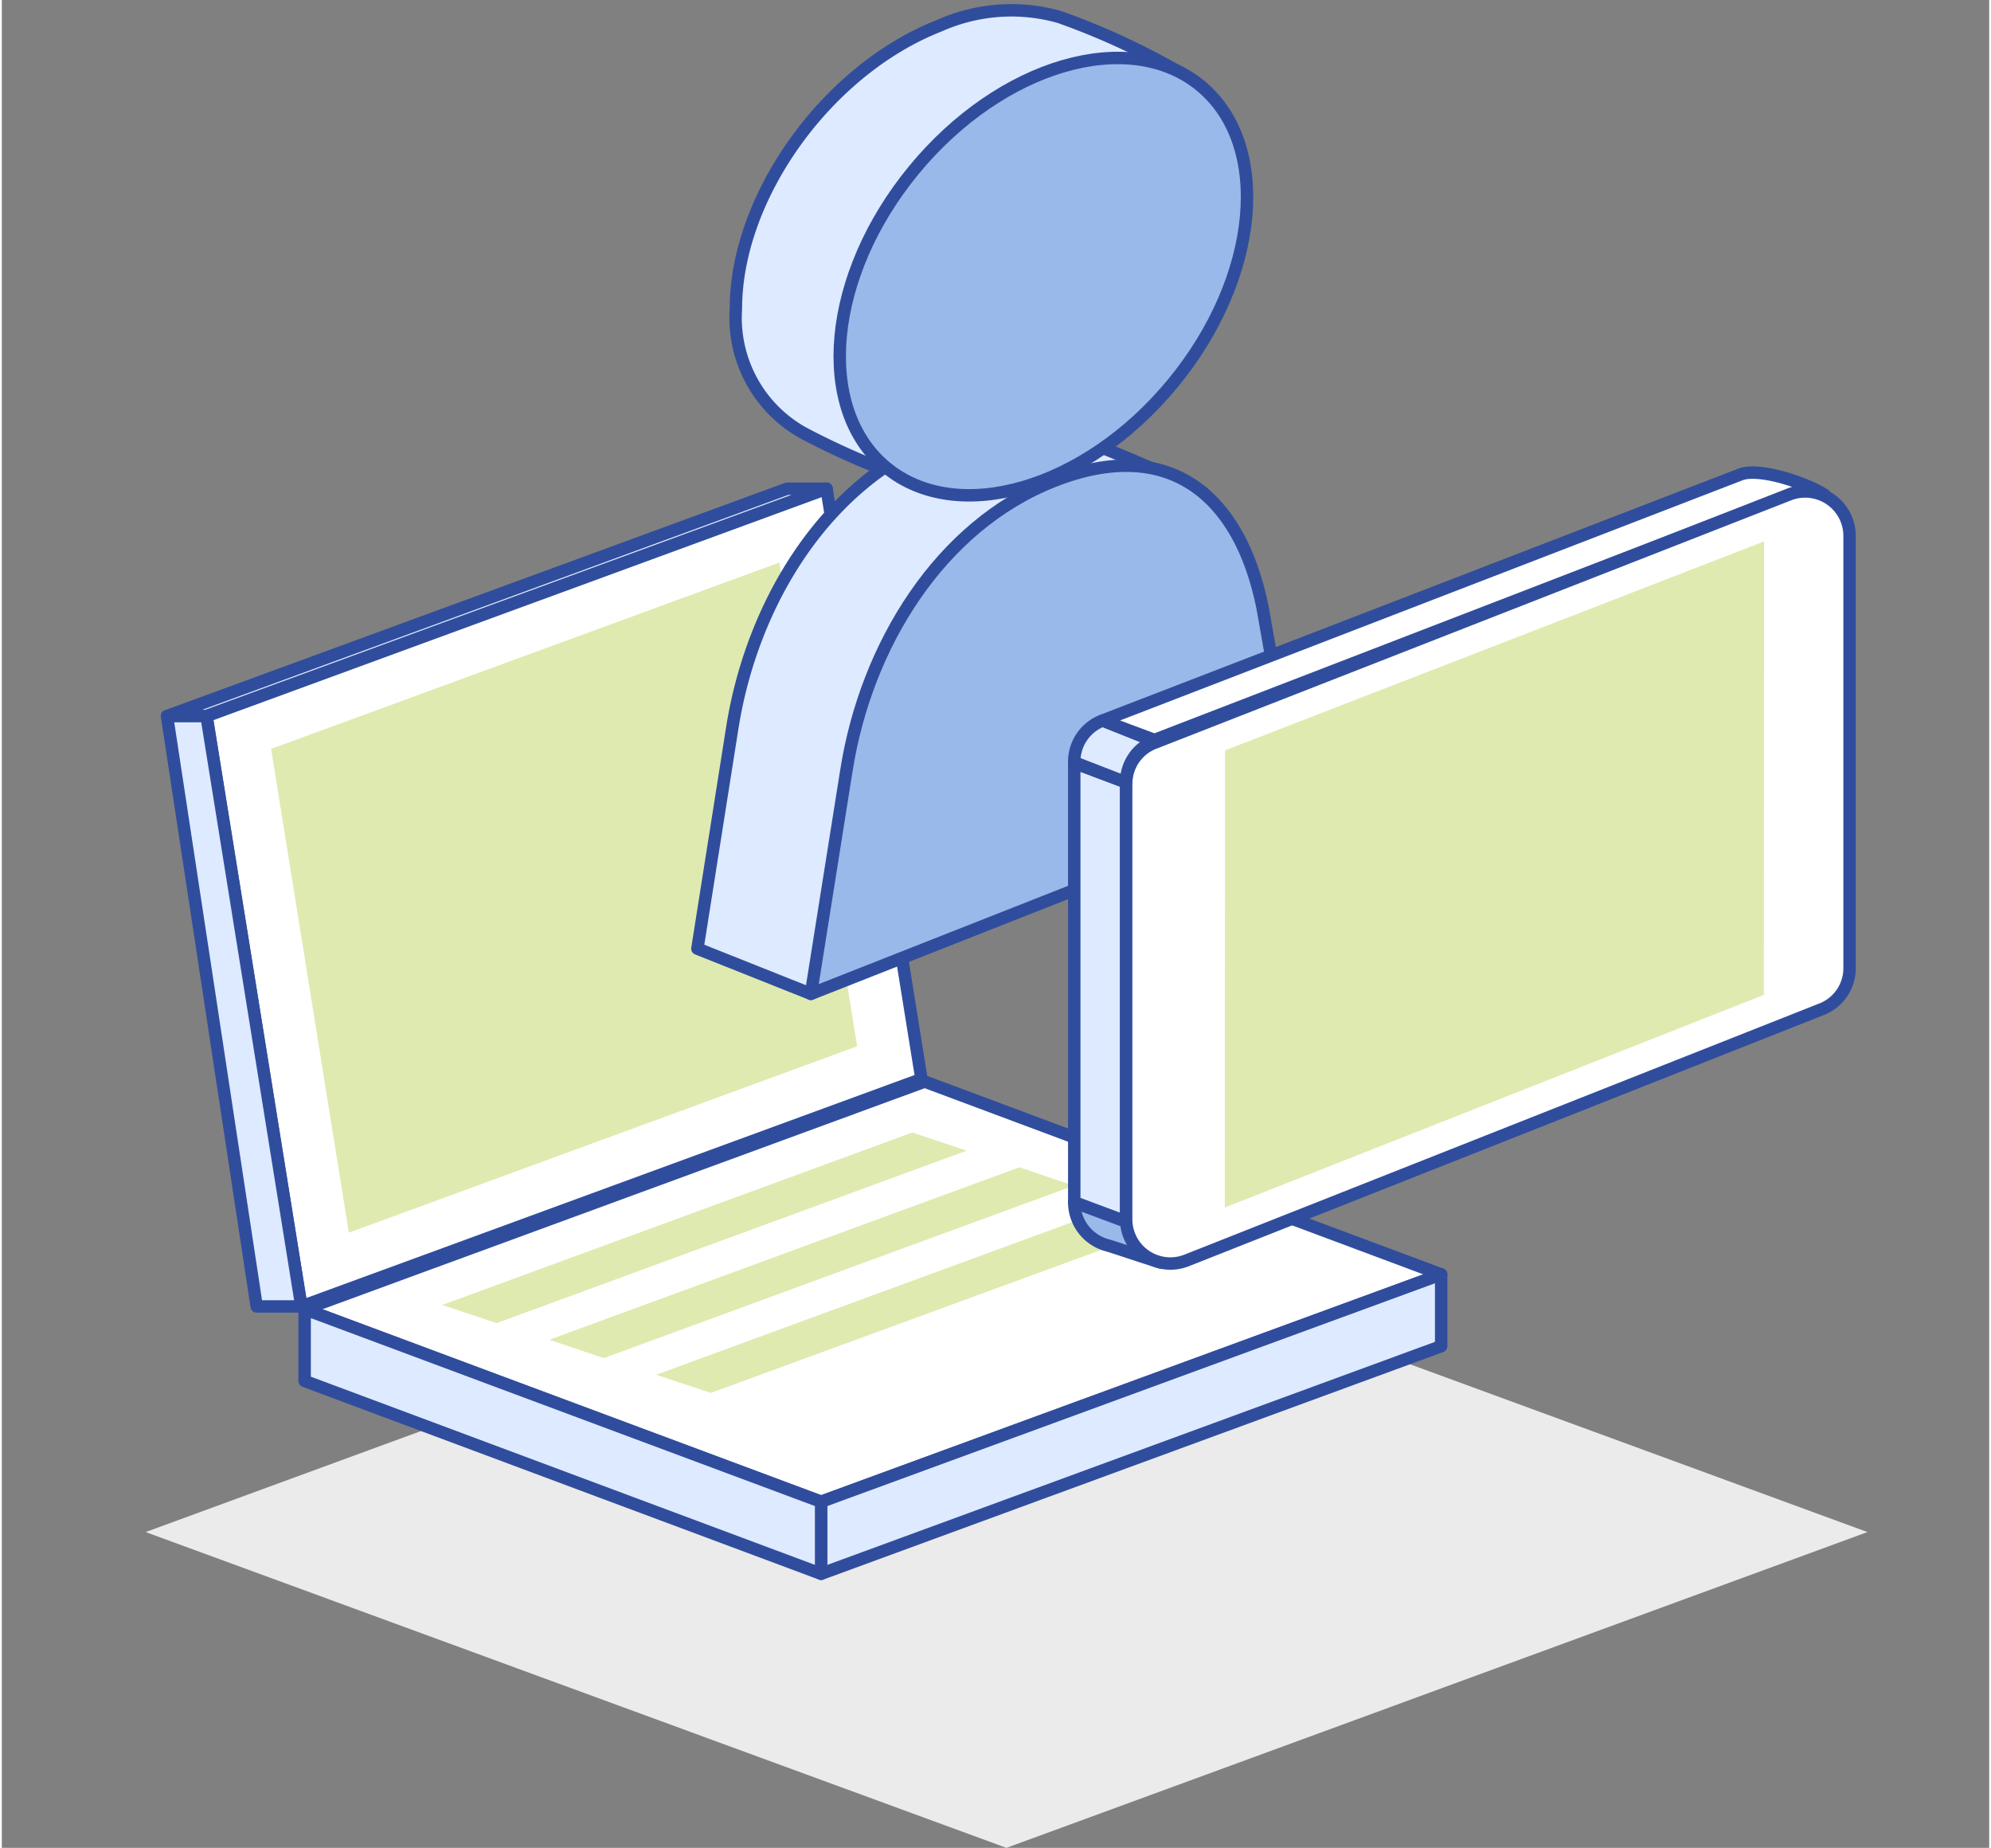
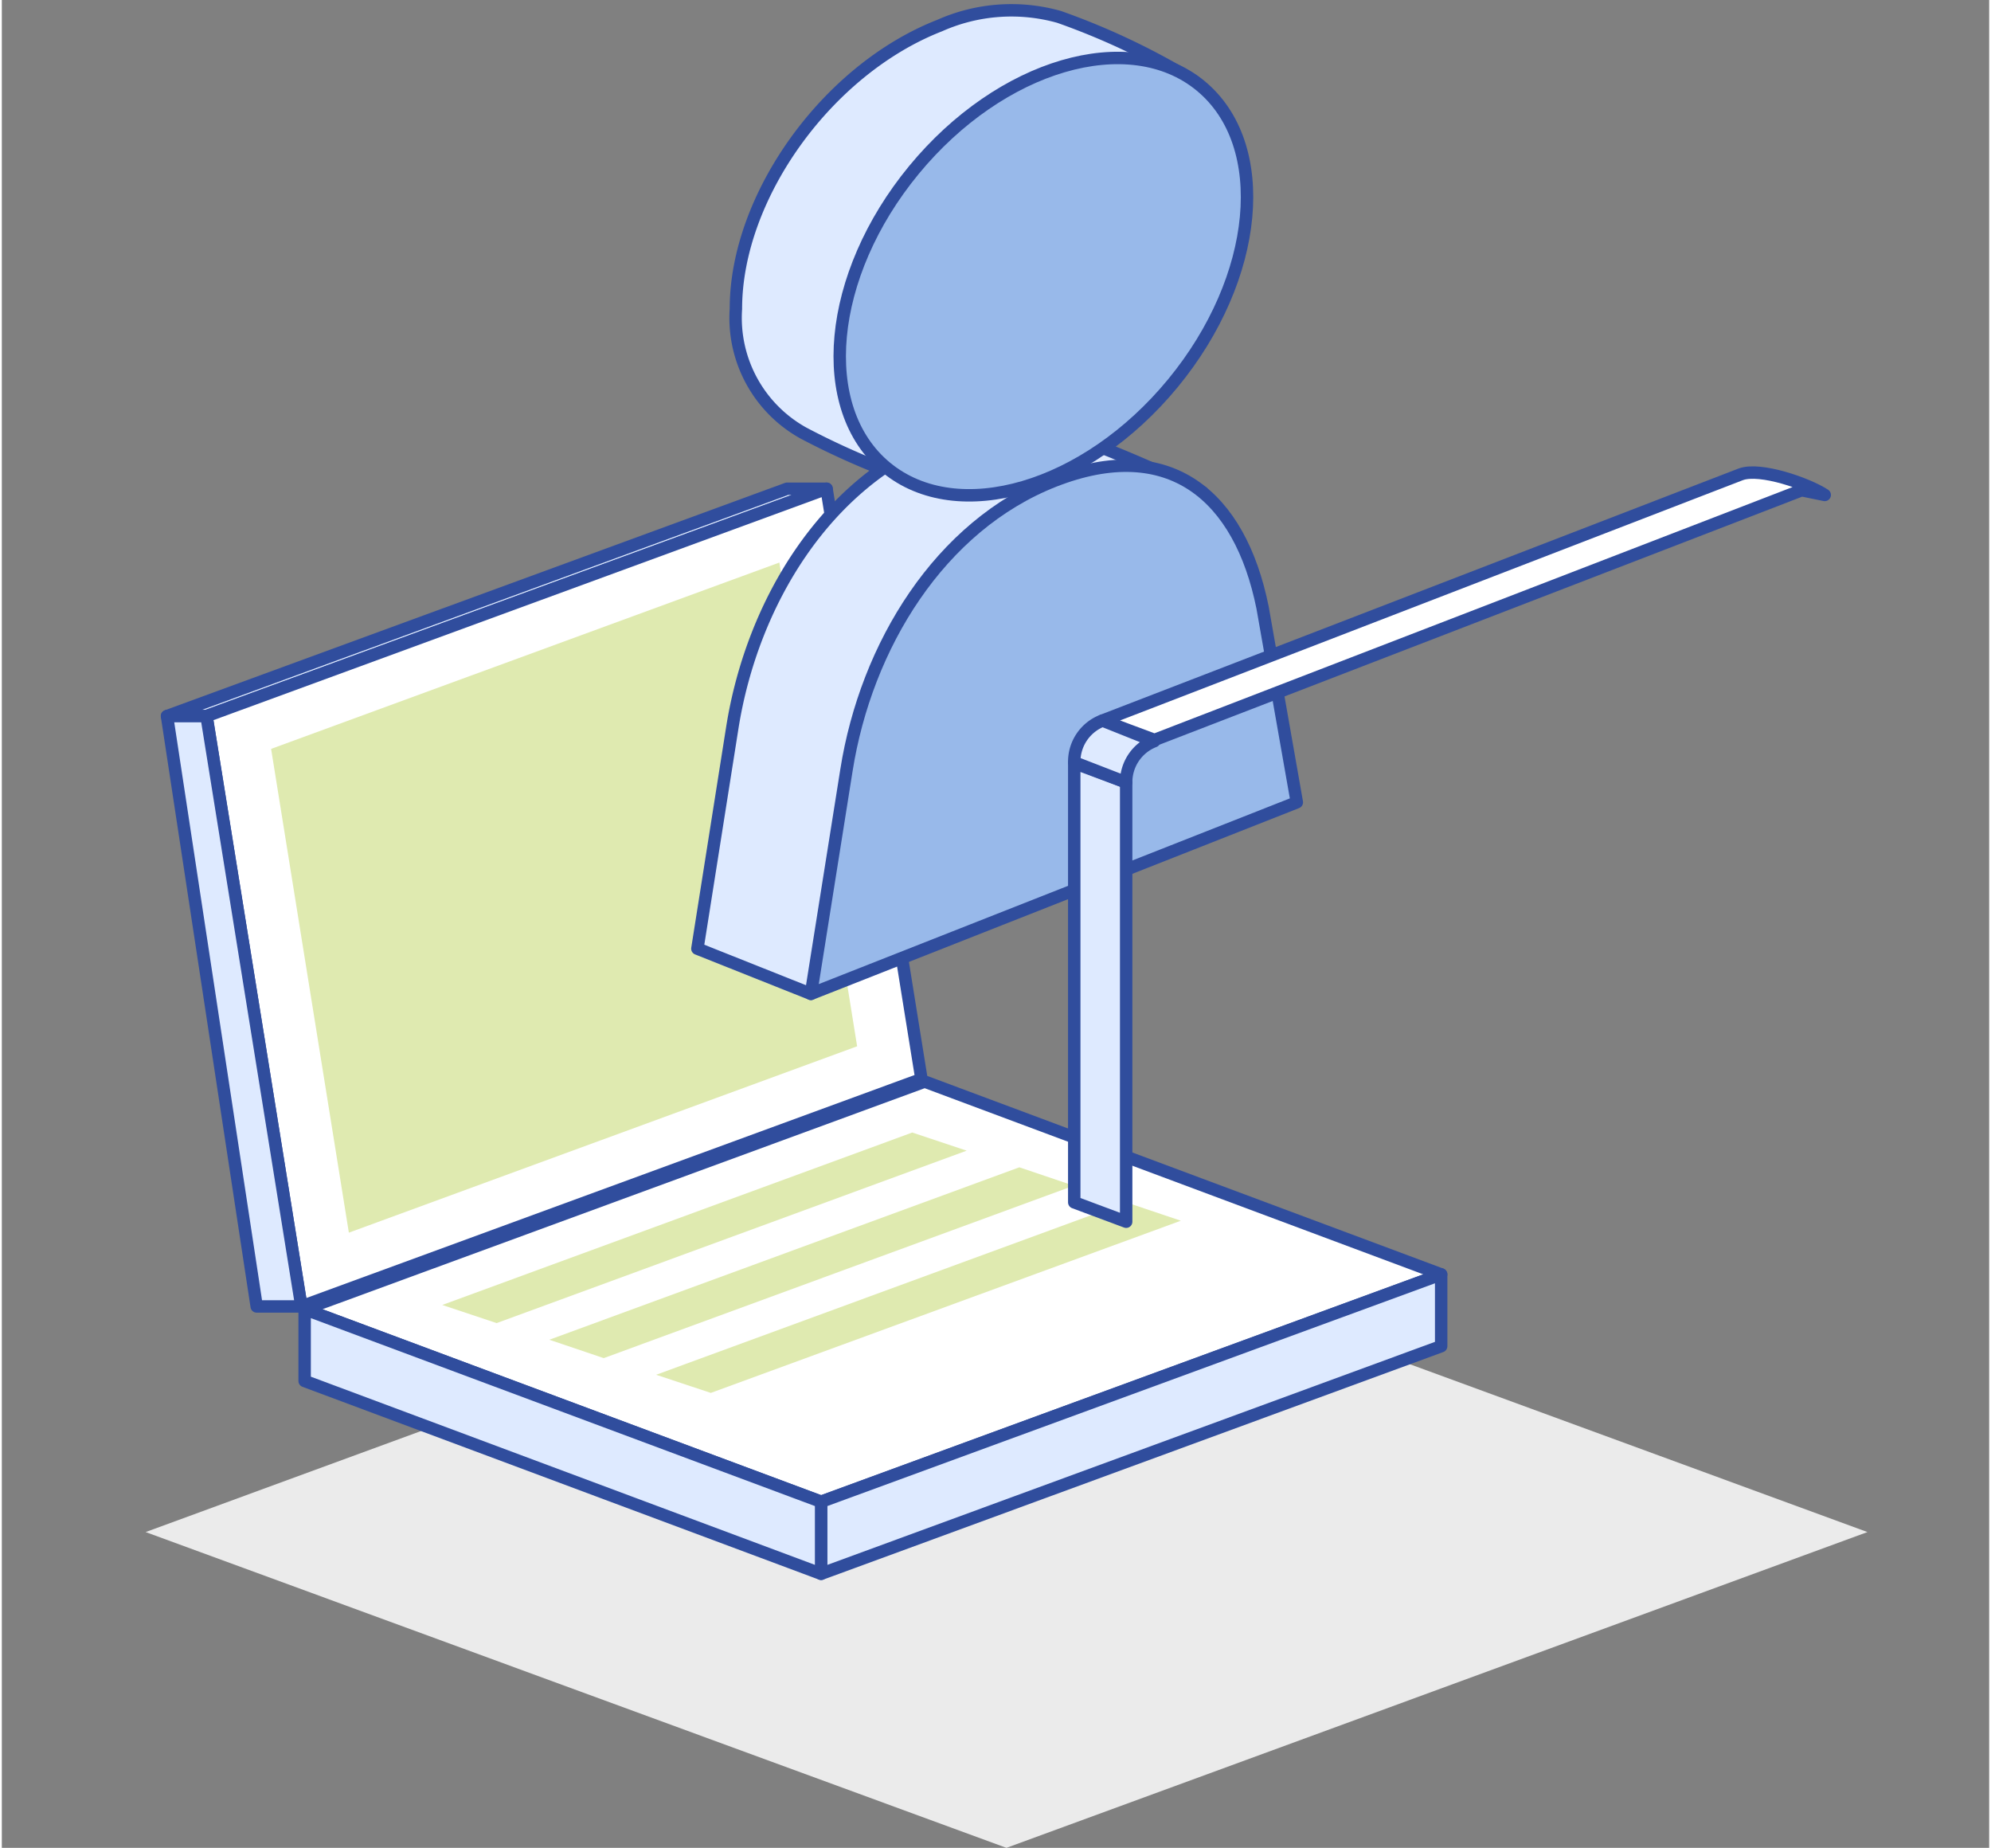
<svg xmlns="http://www.w3.org/2000/svg" height="1.03in" viewBox="0 0 80 74.37" width="1.11in">
  <rect x="0" y="0" width="80" height="74.37" fill="#808080" stroke="none" />
  <path d="m40.44 74.37-34.65-12.71 34.65-12.71 34.66 12.71z" fill="#ebebeb" />
  <path d="m57.94 51.29-20.79-7.76-24.96 9.16 20.79 7.75z" fill="#fff" stroke="#304d9d" stroke-linejoin="round" stroke-width=".5" />
  <path d="m38.84 46.31-2.19-.73-18.92 6.94 2.19.73z" fill="#dfeab0" />
  <path d="m43.15 47.72-2.19-.74-18.92 6.94 2.19.74z" fill="#dfeab0" />
  <path d="m47.46 49.13-2.2-.74-18.92 6.94 2.2.73z" fill="#dfeab0" />
  <path d="m32.98 60.44v2.9l24.96-9.16v-2.89z" fill="#deeaff" stroke="#304d9d" stroke-linejoin="round" stroke-width=".5" />
  <path d="m32.98 60.44v2.9l-20.79-7.76v-2.89z" fill="#deeaff" stroke="#304d9d" stroke-linejoin="round" stroke-width=".5" />
  <path d="m33.2 19.67h-1.59l-24.96 9.15h1.59z" fill="#deeaff" stroke="#304d9d" stroke-linejoin="round" stroke-width=".5" />
  <path d="m8.24 28.82 3.82 23.76 24.96-9.15-3.82-23.76z" fill="#fff" stroke="#304d9d" stroke-linejoin="round" stroke-width=".5" />
  <path d="m10.84 30.14 3.13 19.47 20.46-7.5-3.13-19.47z" fill="#dfeab0" />
  <g stroke="#304d9d" stroke-linejoin="round" stroke-width=".5">
    <path d="m8.24 28.82 3.82 23.76h-1.8l-3.61-23.76z" fill="#deeaff" />
    <path d="m47.89 3.2c3.9 2.28-4.63 18-9.32 16.72a31.16 31.16 0 0 1 -6.3-2.49 5.3 5.3 0 0 1 -2.72-5c0-4.52 3.67-9.63 8.2-11.4a7.1 7.1 0 0 1 4.81-.35 28.81 28.81 0 0 1 5.33 2.52z" fill="#deeaff" />
    <path d="m47.53 30.53-14.96 9.47-4.57-1.82 1.41-8.92c.8-5 3.75-9.84 8.38-11.65a6.42 6.42 0 0 1 5-.16 54.49 54.49 0 0 1 5.54 2.36z" fill="#deeaff" />
    <ellipse cx="41.91" cy="11.13" fill="#98b9ea" rx="9.95" ry="6.75" transform="matrix(.636 -.772 .772 .636 6.68 36.41)" />
    <path d="m52.13 32.29-19.56 7.71 1.43-9c.79-5 3.75-9.84 8.37-11.65 4.63-1.81 7.47.59 8.38 5.1z" fill="#98b9ea" />
    <path d="m45.26 49.17-2.09-.78v-17.68l2.09.78z" fill="#deeaff" />
    <path d="m72.45 19.73.93.19c-.68-.45-2.6-1.12-3.38-.83l-25.69 9.91 2.09.78z" fill="#fff" />
-     <path d="m43.17 48.39a1.79 1.79 0 0 0 1.3 1.72c.36.1 1.5.5 2.22.71l-1.43-1.65z" fill="#98b9ea" />
-     <path d="m45.26 31.51v17.56a1.78 1.78 0 0 0 2.43 1.66l25.56-10.11a1.77 1.77 0 0 0 1.13-1.62v-17.46a1.79 1.79 0 0 0 -2.38-1.66l-25.56 10a1.77 1.77 0 0 0 -1.18 1.63z" fill="#fff" />
    <path d="m43.17 30.68a1.77 1.77 0 0 1 1.14-1.68l2.08.83a1.77 1.77 0 0 0 -1.13 1.66z" fill="#deeaff" />
  </g>
-   <path d="m49.24 30.2-.01 18.4 21.7-8.56.01-18.25z" fill="#dfeab0" />
</svg>